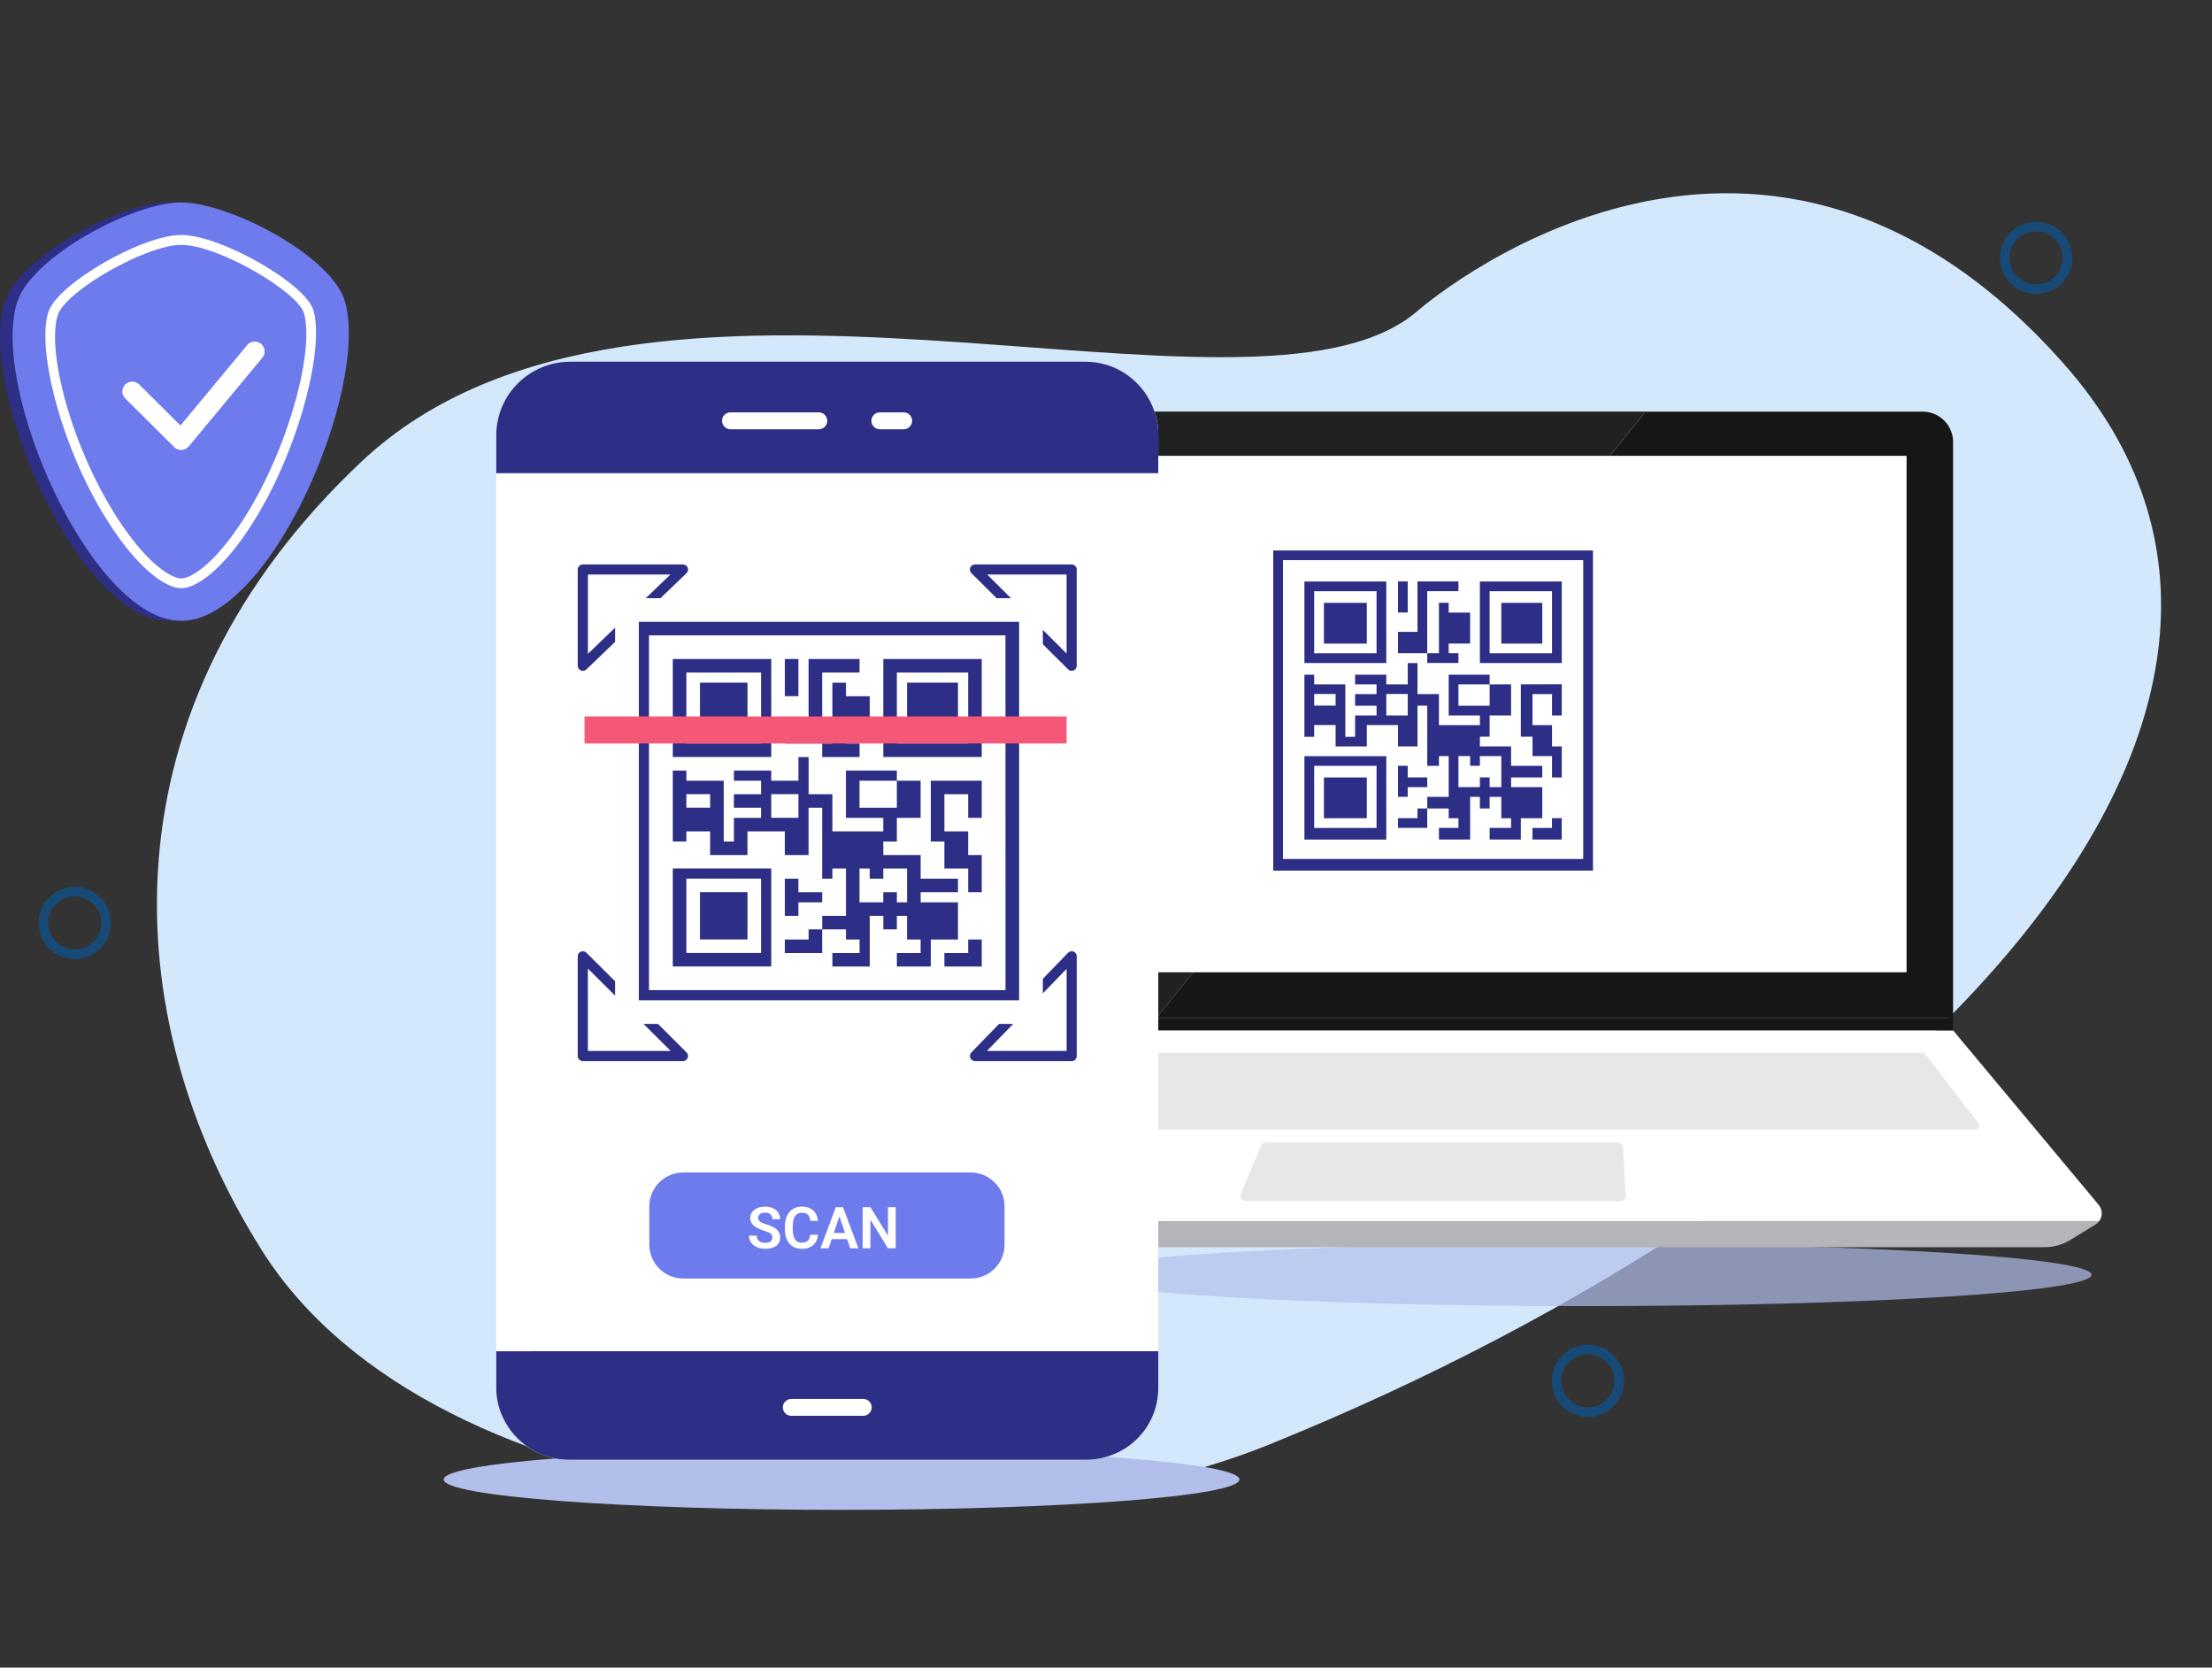
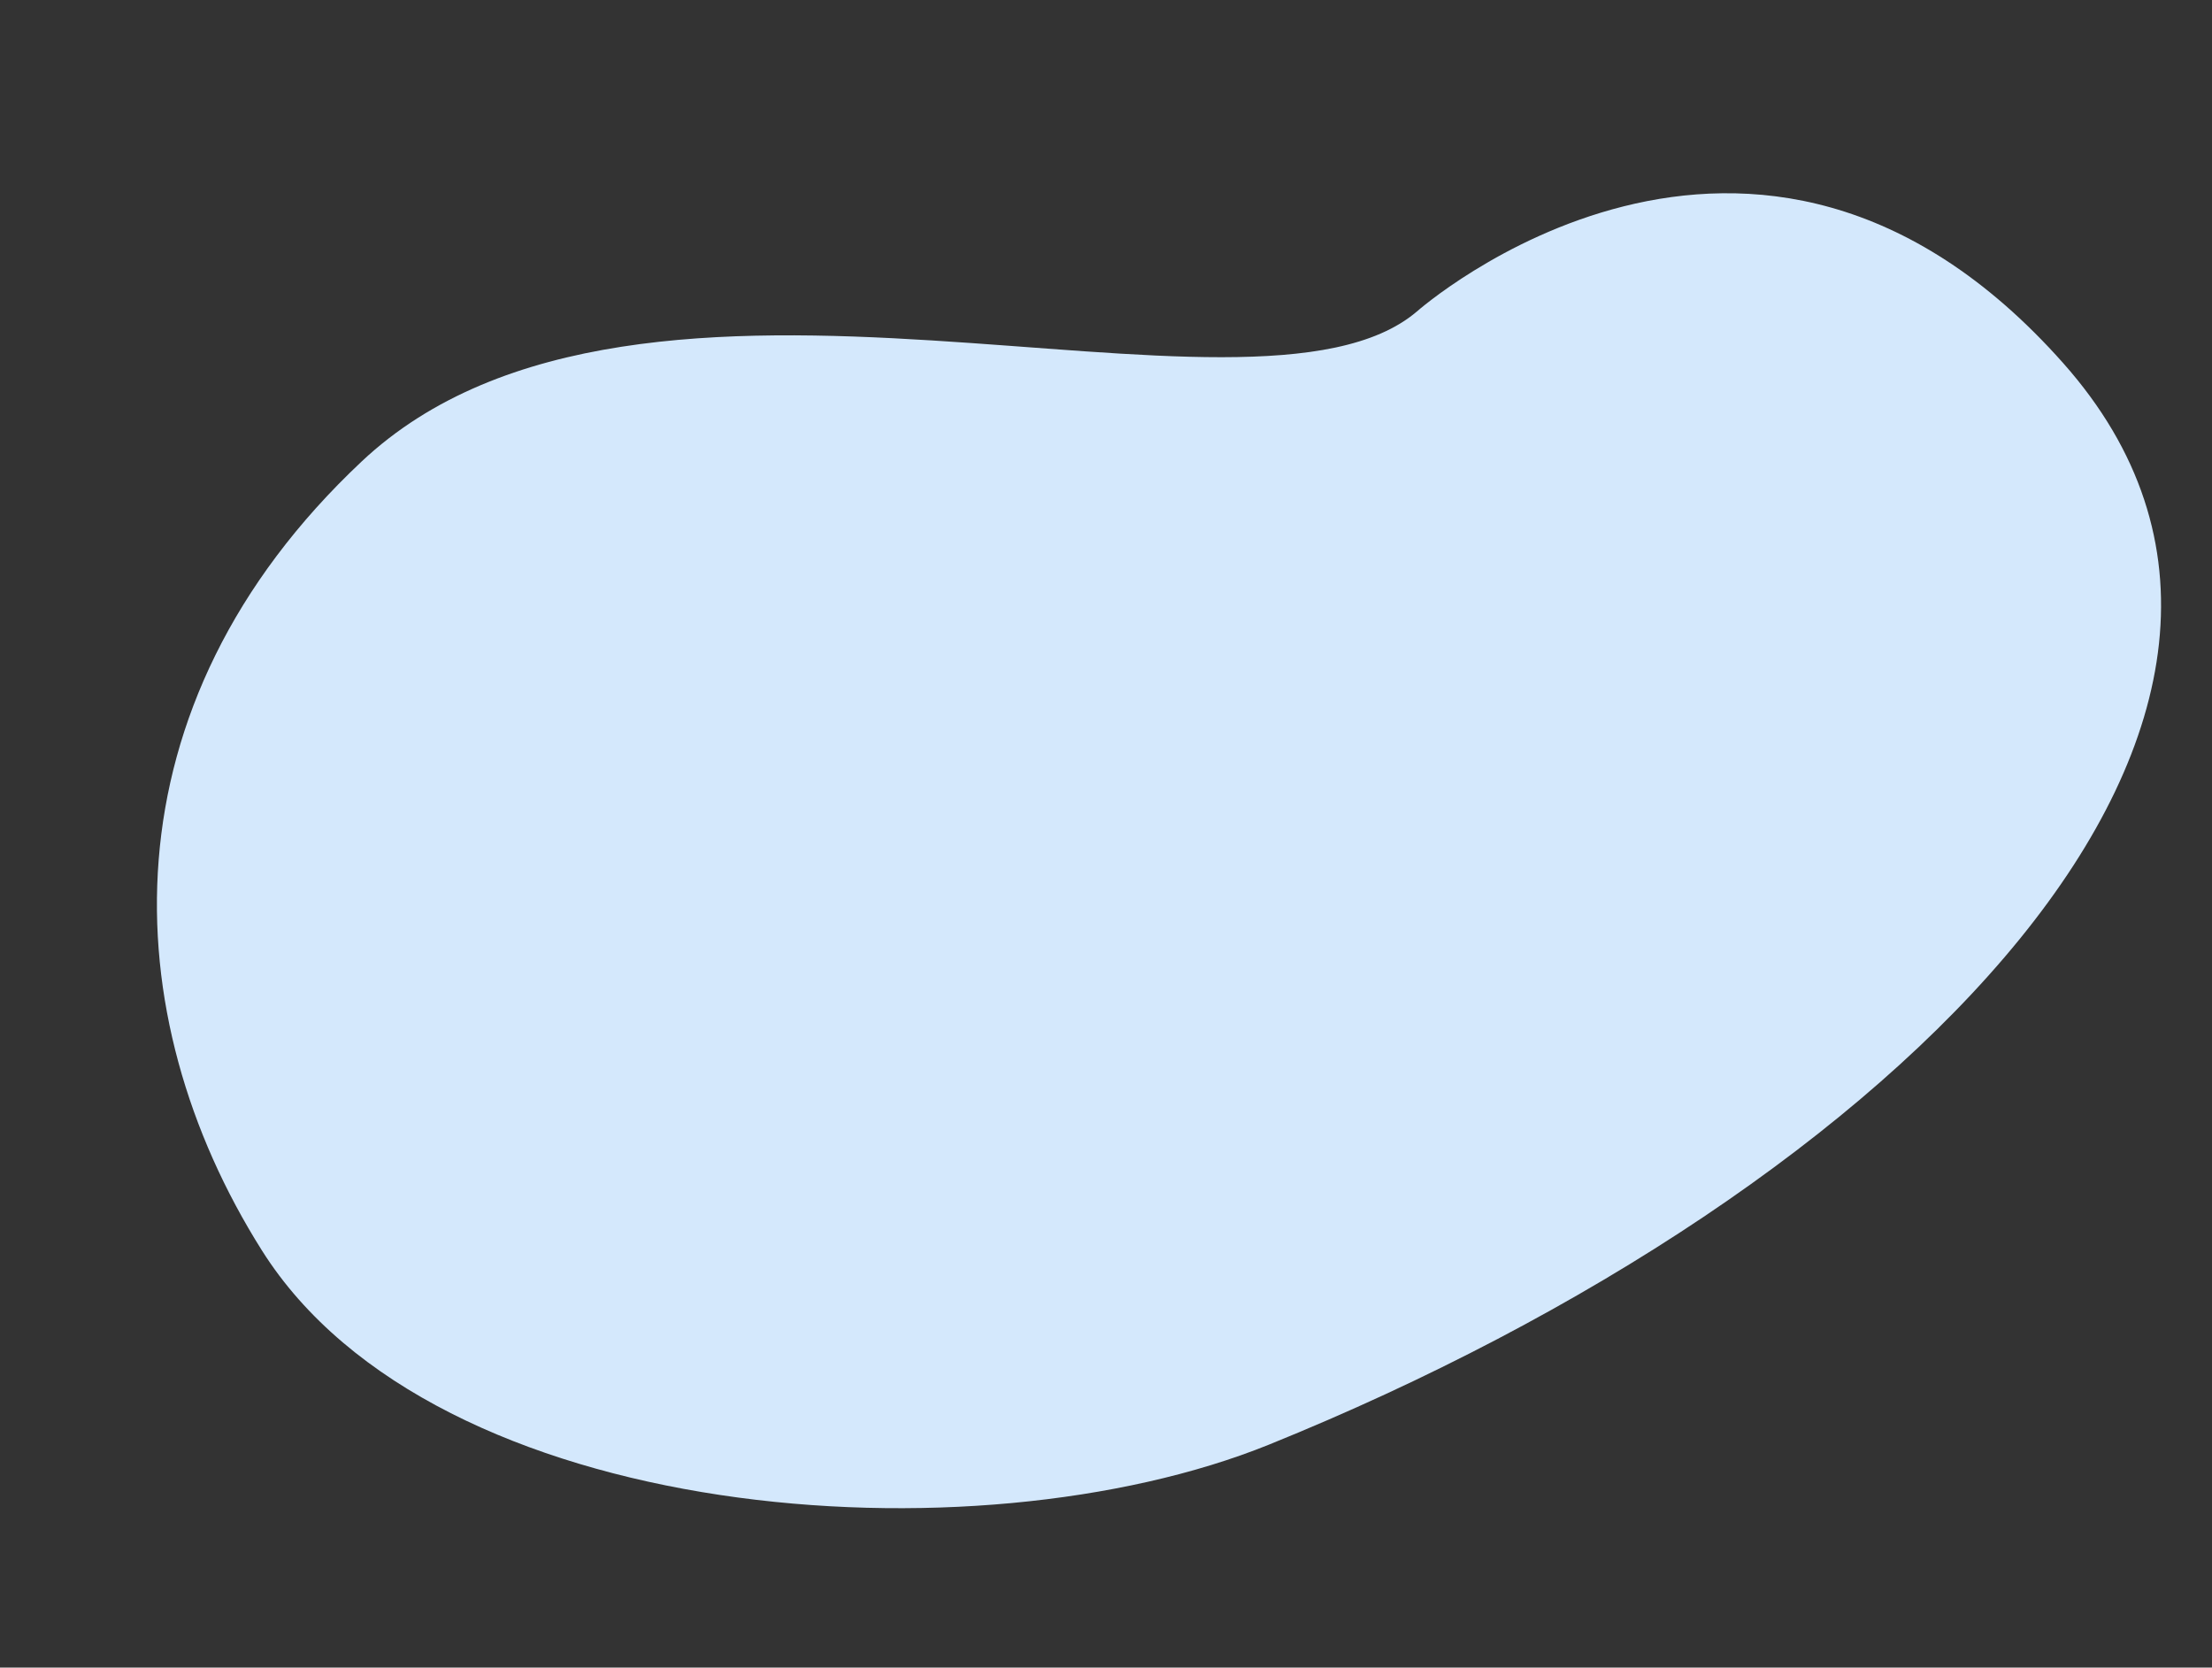
<svg xmlns="http://www.w3.org/2000/svg" width="459" height="346" viewBox="0 0 459 346" fill="none">
  <rect x="0" y="0" width="459" height="346" fill="#333333" stroke="none" />
  <g clip-path="url(#clip0_10576_1536)">
    <path d="M54.346 259.446C23.602 210.684 21.09 146.499 75.019 95.773C133.116 41.123 259.745 93.778 293.991 64.645C293.991 64.645 363.8 2.834 428.145 75.368C492.491 147.901 394.585 246.656 263.316 299.741C202.238 324.436 90.199 316.316 54.346 259.446Z" fill="#D4E8FC" />
  </g>
  <g clip-path="url(#clip1_10576_1536)">
    <g style="mix-blend-mode:multiply" opacity="0.7">
      <path d="M434 264.499C434 268.089 386.77 271 328.5 271C270.23 271 223 268.089 223 264.501C223 260.913 270.23 258 328.5 258C386.77 258 434 260.908 434 264.499Z" fill="#B2BFEB" />
    </g>
    <path d="M435.485 249.984L405.272 213.785H200.806L170.294 250.228C169.933 250.66 169.714 251.192 169.667 251.752C169.62 252.312 169.747 252.872 170.031 253.358H435.584C435.949 252.866 436.138 252.266 436.12 251.654C436.102 251.043 435.878 250.455 435.485 249.984Z" fill="white" />
    <path d="M170.031 253.358C170.207 253.664 170.443 253.932 170.723 254.148L173.951 256.636C175.75 258.022 177.961 258.775 180.236 258.775H424.253C426.16 258.774 428.028 258.245 429.65 257.248L434.816 254.067C435.115 253.882 435.376 253.641 435.584 253.358H170.031Z" fill="#B5B4B9" />
    <path d="M206.376 218.758L195.642 233.061C195.549 233.185 195.493 233.333 195.479 233.488C195.465 233.642 195.495 233.797 195.565 233.936C195.635 234.075 195.742 234.192 195.874 234.273C196.007 234.355 196.16 234.398 196.316 234.399H409.88C410.037 234.399 410.192 234.356 410.325 234.274C410.459 234.192 410.567 234.074 410.636 233.934C410.706 233.794 410.735 233.637 410.719 233.482C410.704 233.326 410.645 233.178 410.549 233.054L399.525 218.749C399.446 218.647 399.345 218.565 399.229 218.508C399.113 218.452 398.985 218.422 398.856 218.423H207.052C206.921 218.423 206.791 218.453 206.674 218.511C206.557 218.569 206.455 218.654 206.376 218.758Z" fill="#E7E7E7" />
    <path d="M336.201 249.195H258.545C258.359 249.195 258.176 249.149 258.012 249.062C257.848 248.975 257.709 248.848 257.606 248.694C257.503 248.54 257.44 248.363 257.422 248.179C257.404 247.995 257.433 247.81 257.505 247.639L258.323 245.695L261.677 237.731C261.762 237.527 261.907 237.353 262.092 237.23C262.277 237.108 262.495 237.042 262.717 237.043H335.663C335.952 237.043 336.229 237.153 336.439 237.351C336.648 237.549 336.773 237.819 336.789 238.105L337.202 245.695L337.328 248.013C337.337 248.165 337.313 248.318 337.26 248.461C337.207 248.604 337.126 248.735 337.02 248.845C336.915 248.956 336.787 249.044 336.647 249.104C336.506 249.164 336.354 249.195 336.201 249.195Z" fill="#E7E7E7" />
    <path d="M247.65 201.687H210.495V94.6H334.03L341.454 85.397H207.13C205.453 85.397 203.844 86.06 202.658 87.24C201.472 88.421 200.806 90.021 200.806 91.69V211.285H239.91L247.65 201.687Z" fill="#212121" />
    <path d="M398.948 85.406H341.454L334.03 94.609H395.586V201.687H247.65L239.91 211.285H405.272V91.69C405.269 90.023 404.602 88.425 403.416 87.247C402.231 86.069 400.624 85.407 398.948 85.406Z" fill="#161616" />
    <path d="M200.806 211.294V213.787H237.899L239.91 211.294H200.806Z" fill="#161616" />
    <path d="M237.899 213.787H405.272V211.294H239.91L237.899 213.787Z" fill="#161616" />
-     <path d="M395.586 94.609H210.495V201.697H395.586V94.609Z" fill="white" />
+     <path d="M395.586 94.609H210.495V201.697H395.586V94.609" fill="white" />
    <path d="M264.198 114.209V180.639H330.548V114.209H264.198ZM328.525 178.223H266.22V116.222H328.525V178.223ZM287.662 120.651H270.671V137.561H287.662V120.651ZM285.639 135.549H272.694V122.664H285.639V135.549ZM283.617 133.534H274.717V125.081H283.617V133.534ZM324.074 120.651H307.083V137.561H324.074V120.651ZM322.051 135.549H309.106V122.664H322.051V135.549ZM320.029 133.534H311.532V125.081H320.029V133.534ZM287.662 156.886H270.671V174.197H287.662V156.886ZM285.639 171.783H272.694V158.898H285.639V171.783ZM283.617 169.77H274.717V161.315H283.617V169.77ZM292.113 127.082H290.09V120.64H292.113V127.082ZM292.113 158.887V161.304H296.158V163.316H292.113V165.329H290.09V158.887H292.113ZM272.694 150.432H277.143V154.868H283.617V150.439H290.09V154.868H294.136V146.413H296.158V158.894H298.587V156.881H300.61V165.336H296.158V167.75H300.61V169.766H302.632V171.778H298.587V174.193H305.061V165.336H307.083V167.75H309.106V165.336H311.532V169.766H313.555V171.778H309.106V174.193H315.58V169.766H320.029V163.323H313.555V161.311H320.029V158.894H313.555V154.868H307.083V152.856H309.106V148.442H313.555V142H309.106V146.429H302.632V142H309.106V139.987H300.61V148.442H307.083V150.455H298.587V144.013H294.136V137.573H292.113V142H287.662V139.987H281.19V142H285.639V144.013H281.19V146.429H285.639V148.442H281.19V152.872H279.166V142H272.694V139.987H270.671V152.872H272.694V150.432ZM305.061 156.874V158.887H307.083V156.874H311.532V163.316H309.106V161.304H307.083V163.316H302.632V156.874H305.061ZM287.662 146.241V143.99H292.113V148.442H287.662V146.241ZM272.694 143.99H277.143V146.406H272.694V143.99ZM322.121 141.977H324.074V148.442H322.051V144.013H318.006V150.455H322.051V154.868H324.074V161.311H322.051V156.881H318.006V152.856H315.58V141.984L322.121 141.977ZM296.158 135.537H290.09V131.108H294.136V120.64H302.632V122.653H296.158V135.537ZM296.158 137.55V135.537H298.587V125.069H300.61V127.098H305.061V133.524H300.61V135.539H302.632V137.552L296.158 137.55ZM294.136 167.744H296.158V171.771H290.09V169.759H294.136V167.744ZM322.042 169.759H324.065V174.186H317.997V171.783H322.042V169.759Z" fill="#2D2E85" />
    <g style="mix-blend-mode:multiply">
      <path d="M257.191 306.971C257.191 310.45 220.228 313.271 174.625 313.271C129.022 313.271 92.059 310.45 92.059 306.973C92.059 303.496 129.022 300.673 174.625 300.673C220.228 300.673 257.191 303.491 257.191 306.971Z" fill="#B2BFEB" />
    </g>
    <path d="M240.346 90.269V287.963C240.346 296.328 233.636 302.881 225.232 302.881H118.259C109.857 302.881 102.975 296.333 102.975 287.963V90.269C102.987 86.238 104.6 82.375 107.464 79.523C110.327 76.67 114.207 75.061 118.259 75.044H225.232C233.636 75.044 240.346 81.906 240.346 90.269Z" fill="white" />
    <path d="M240.346 280.357V287.963C240.346 296.328 233.637 302.881 225.232 302.881H118.259C115.332 302.902 112.461 302.083 109.991 300.521C107.521 298.959 105.556 296.721 104.333 294.075C103.436 292.163 102.972 290.078 102.975 287.968V280.364L240.346 280.357Z" fill="#2D2E85" />
    <path d="M240.346 90.269V98.181H102.975V90.274C102.987 86.243 104.6 82.379 107.464 79.527C110.327 76.675 114.207 75.065 118.259 75.049H225.232C233.636 75.044 240.346 81.906 240.346 90.269Z" fill="#2D2E85" />
    <path d="M169.899 89.065H151.583C151.115 89.065 150.667 88.88 150.337 88.551C150.006 88.222 149.82 87.776 149.82 87.311C149.82 86.846 150.006 86.4 150.337 86.071C150.667 85.743 151.115 85.558 151.583 85.558H169.899C170.367 85.558 170.815 85.743 171.145 86.071C171.476 86.4 171.661 86.846 171.661 87.311C171.661 87.776 171.476 88.222 171.145 88.551C170.815 88.88 170.367 89.065 169.899 89.065Z" fill="white" />
    <path d="M187.51 89.065H182.579C182.112 89.065 181.664 88.88 181.333 88.551C181.003 88.222 180.817 87.776 180.817 87.311C180.817 86.846 181.003 86.4 181.333 86.071C181.664 85.743 182.112 85.558 182.579 85.558H187.51C187.978 85.558 188.426 85.743 188.756 86.071C189.087 86.4 189.272 86.846 189.272 87.311C189.272 87.776 189.087 88.222 188.756 88.551C188.426 88.88 187.978 89.065 187.51 89.065Z" fill="white" />
-     <path d="M179.058 293.763H164.265C164.028 293.771 163.792 293.732 163.571 293.648C163.35 293.564 163.148 293.436 162.978 293.272C162.808 293.109 162.672 292.913 162.579 292.696C162.487 292.479 162.439 292.246 162.439 292.01C162.439 291.775 162.487 291.542 162.579 291.325C162.672 291.108 162.808 290.912 162.978 290.748C163.148 290.585 163.35 290.457 163.571 290.373C163.792 290.289 164.028 290.25 164.265 290.258H179.058C179.294 290.25 179.53 290.289 179.751 290.373C179.972 290.457 180.174 290.585 180.345 290.748C180.515 290.912 180.651 291.108 180.743 291.325C180.836 291.542 180.883 291.775 180.883 292.01C180.883 292.246 180.836 292.479 180.743 292.696C180.651 292.913 180.515 293.109 180.345 293.272C180.174 293.436 179.972 293.564 179.751 293.648C179.53 293.732 179.294 293.771 179.058 293.763Z" fill="white" />
    <path d="M141.721 220.156H120.939C120.658 220.156 120.39 220.045 120.192 219.848C119.994 219.651 119.882 219.383 119.882 219.105V198.424C119.882 198.216 119.944 198.013 120.06 197.84C120.176 197.667 120.341 197.532 120.534 197.452C120.727 197.373 120.94 197.352 121.145 197.392C121.35 197.433 121.538 197.533 121.686 197.68L142.468 218.361C142.616 218.508 142.716 218.695 142.757 218.899C142.798 219.103 142.777 219.315 142.697 219.507C142.617 219.699 142.482 219.863 142.308 219.979C142.134 220.094 141.93 220.156 141.721 220.156ZM121.995 218.053H139.17L121.986 200.962L121.995 218.053Z" fill="#2D2E85" />
    <path d="M222.382 220.156H202.317C202.109 220.156 201.907 220.095 201.734 219.982C201.561 219.868 201.425 219.706 201.344 219.516C201.263 219.326 201.24 219.117 201.277 218.914C201.315 218.711 201.412 218.523 201.556 218.375L221.618 197.694C221.764 197.543 221.952 197.438 222.158 197.394C222.364 197.35 222.579 197.369 222.774 197.447C222.97 197.526 223.137 197.661 223.254 197.835C223.372 198.009 223.434 198.214 223.433 198.424V219.105C223.433 219.383 223.323 219.649 223.126 219.846C222.929 220.043 222.661 220.154 222.382 220.156ZM204.796 218.053H221.325V201.026L204.796 218.053Z" fill="#2D2E85" />
    <path d="M120.939 139.186C120.797 139.186 120.657 139.158 120.526 139.104C120.335 139.023 120.172 138.888 120.058 138.716C119.943 138.543 119.882 138.342 119.882 138.135V118.168C119.882 117.889 119.994 117.622 120.192 117.425C120.39 117.228 120.658 117.117 120.939 117.117H141.721C141.931 117.116 142.138 117.178 142.313 117.295C142.488 117.412 142.623 117.579 142.702 117.773C142.781 117.967 142.8 118.181 142.756 118.386C142.711 118.591 142.606 118.778 142.454 118.923L121.674 138.904C121.475 139.089 121.211 139.19 120.939 139.186ZM121.995 119.208V135.656L139.105 119.208H121.995Z" fill="#2D2E85" />
    <path d="M222.382 139.186C222.243 139.186 222.106 139.159 221.977 139.107C221.849 139.054 221.733 138.976 221.635 138.879L201.558 118.912C201.41 118.765 201.31 118.577 201.269 118.373C201.228 118.169 201.249 117.958 201.329 117.766C201.409 117.574 201.544 117.409 201.718 117.294C201.892 117.178 202.096 117.117 202.305 117.117H222.37C222.65 117.117 222.919 117.228 223.117 117.425C223.315 117.622 223.427 117.889 223.427 118.168V138.135C223.427 138.343 223.365 138.546 223.249 138.719C223.133 138.891 222.969 139.026 222.776 139.106C222.651 139.158 222.517 139.185 222.382 139.186ZM204.854 119.208L221.323 135.597V119.208H204.854Z" fill="#2D2E85" />
    <path d="M216.395 124.117H127.631V212.447H216.395V124.117Z" fill="white" />
    <path d="M132.562 129.021V207.537H211.471V129.021H132.562ZM208.645 205.433H134.67V131.826H208.638L208.645 205.433ZM160.04 136.737H139.61V157.067H160.04V136.737ZM157.925 154.265H142.429V139.537H157.925V154.265ZM155.109 152.16H145.245V141.644H155.109V152.16ZM203.717 136.737H183.287V157.067H203.717V136.737ZM200.898 154.265H186.101V139.537H200.894L200.898 154.265ZM198.786 152.16H188.218V141.644H198.786V152.16ZM160.04 180.201H139.61V200.531H160.04V180.201ZM157.925 197.728H142.429V182.306H157.925V197.728ZM155.109 194.924H145.245V185.108H155.109V194.924ZM165.674 144.449H162.858V136.737H165.674V144.449ZM165.674 182.317V185.119H170.607V187.224H165.674V190.028H162.858V182.317H165.674ZM142.429 172.501H147.355V177.408H155.104V172.501H162.853V177.408H167.784V167.594H170.603V182.317H172.724V180.213H175.543V190.028H170.612V192.831H175.543V194.935H178.361V197.74H172.724V200.542H180.474V190.028H183.292V192.831H186.101V190.028H188.214V194.935H191.032V197.74H186.101V200.542H193.145V194.935H198.786V187.224H191.037V185.119H198.786V182.317H191.037V177.408H183.287V174.606H186.101V169.697H191.032V161.983H186.101V167.59H178.352V161.983H186.101V159.878H175.534V169.692H183.283V172.497H172.724V164.785H167.794V157.074H165.679V161.983H160.04V159.878H152.29V161.983H157.925V164.785H152.29V167.59H157.925V169.692H152.29V174.601H150.178V161.978H142.429V159.874H139.61V174.597H142.429V172.501ZM180.469 180.213V182.317H183.287V180.213H188.218V187.224H186.101V185.119H183.283V187.224H178.352V180.213H180.469ZM160.04 167.232V164.774H165.674V169.681H160.04V167.232ZM142.429 164.774H147.355V167.578H142.424L142.429 164.774ZM201.069 161.983H203.714V169.692H200.896V164.785H195.965V172.497H200.896V177.403H203.714V185.115H200.896V180.208H195.965V174.601H193.147V161.978L201.069 161.983ZM170.605 154.272H162.856V149.36H167.787V136.737H178.354V139.542H170.605V154.265V154.272ZM170.605 157.074V154.272H172.724V141.649H175.543V144.453H180.474V152.165H175.543V154.269H178.361V157.072L170.605 157.074ZM167.787 192.826H170.605V197.735H162.856V194.931H167.787V192.826ZM200.896 194.931H203.714V200.538H195.965V197.735H200.896V194.931Z" fill="#2D2E85" />
    <path d="M221.325 148.651H121.291V154.26H221.325V148.651Z" fill="#F55877" />
    <path d="M201.401 243.271H141.785C137.894 243.271 134.74 246.411 134.74 250.283V258.265C134.74 262.137 137.894 265.276 141.785 265.276H201.401C205.293 265.276 208.447 262.137 208.447 258.265V250.283C208.447 246.411 205.293 243.271 201.401 243.271Z" fill="#6D7BED" />
    <path d="M34.982 128.815C53.663 128.815 74.07 80.477 68.979 62.587C66.267 53.06 44.931 42 34.982 42C25.033 42 4.077 53.179 0.985 62.587C-4.841 80.249 16.296 128.815 34.982 128.815Z" fill="#2D2E85" />
    <path d="M37.593 128.815C56.274 128.815 76.68 80.477 71.59 62.587C68.878 53.06 47.542 42 37.593 42C27.643 42 6.7 53.179 3.596 62.587C-2.23 80.249 18.907 128.815 37.593 128.815Z" fill="#6D7BED" />
    <path d="M37.593 122.049C35.028 122.049 30.317 119.336 24.779 111.721C13.575 96.326 7.316 72.99 10.056 64.687C11.97 58.878 29.47 48.752 37.593 48.752C45.757 48.752 63.465 58.85 65.049 64.416C67.587 73.366 60.714 98.025 49.35 112.981C45.038 118.664 40.642 122.049 37.593 122.049ZM37.593 50.804C30.399 50.804 13.66 60.308 12.004 65.332C9.414 73.19 15.568 95.594 26.442 110.544C31.885 118.019 36.013 120.016 37.593 120.016C39.369 120.016 43.087 117.856 47.713 111.767C58.751 97.242 65.499 73.509 63.075 64.992C61.823 60.59 45.354 50.806 37.593 50.806V50.804Z" fill="white" />
    <path d="M37.593 93.361C37.323 93.361 37.056 93.308 36.807 93.206C36.559 93.103 36.333 92.952 36.142 92.762L25.944 82.615C25.579 82.229 25.38 81.716 25.389 81.186C25.397 80.655 25.613 80.149 25.99 79.774C26.366 79.399 26.875 79.184 27.408 79.176C27.941 79.168 28.456 79.365 28.845 79.728L37.445 88.287L51.306 71.579C51.657 71.175 52.152 70.925 52.686 70.88C53.22 70.836 53.75 71 54.164 71.34C54.577 71.679 54.841 72.165 54.899 72.695C54.956 73.226 54.804 73.757 54.473 74.177L39.175 92.617C38.993 92.837 38.767 93.017 38.511 93.145C38.255 93.272 37.976 93.345 37.69 93.359L37.593 93.361Z" fill="white" />
    <path d="M160.279 256.785C160.279 256.621 160.254 256.475 160.203 256.346C160.156 256.213 160.068 256.094 159.939 255.988C159.814 255.879 159.637 255.773 159.406 255.672C159.18 255.566 158.887 255.457 158.527 255.344C158.129 255.219 157.758 255.078 157.414 254.922C157.07 254.766 156.768 254.584 156.506 254.377C156.248 254.17 156.047 253.932 155.902 253.662C155.758 253.389 155.686 253.072 155.686 252.713C155.686 252.361 155.76 252.041 155.908 251.752C156.061 251.463 156.275 251.215 156.553 251.008C156.83 250.797 157.156 250.635 157.531 250.521C157.91 250.408 158.328 250.352 158.785 250.352C159.418 250.352 159.965 250.467 160.426 250.697C160.891 250.928 161.25 251.24 161.504 251.635C161.758 252.029 161.885 252.473 161.885 252.965H160.279C160.279 252.699 160.223 252.465 160.109 252.262C160 252.059 159.832 251.898 159.605 251.781C159.383 251.664 159.102 251.605 158.762 251.605C158.434 251.605 158.16 251.654 157.941 251.752C157.727 251.85 157.564 251.982 157.455 252.15C157.35 252.318 157.297 252.506 157.297 252.713C157.297 252.869 157.334 253.01 157.408 253.135C157.482 253.256 157.594 253.371 157.742 253.48C157.891 253.586 158.074 253.686 158.293 253.779C158.516 253.869 158.773 253.959 159.066 254.049C159.535 254.189 159.945 254.346 160.297 254.518C160.652 254.689 160.947 254.885 161.182 255.104C161.42 255.322 161.598 255.568 161.715 255.842C161.836 256.115 161.896 256.426 161.896 256.773C161.896 257.141 161.824 257.469 161.68 257.758C161.535 258.047 161.328 258.293 161.059 258.496C160.789 258.699 160.465 258.854 160.086 258.959C159.711 259.064 159.291 259.117 158.826 259.117C158.412 259.117 158.002 259.062 157.596 258.953C157.193 258.84 156.828 258.672 156.5 258.449C156.172 258.223 155.91 257.938 155.715 257.594C155.52 257.246 155.422 256.84 155.422 256.375H157.039C157.039 256.645 157.082 256.875 157.168 257.066C157.258 257.254 157.383 257.408 157.543 257.529C157.707 257.646 157.898 257.732 158.117 257.787C158.336 257.842 158.572 257.869 158.826 257.869C159.154 257.869 159.424 257.824 159.635 257.734C159.85 257.641 160.01 257.512 160.115 257.348C160.225 257.184 160.279 256.996 160.279 256.785ZM168.131 256.193H169.742C169.699 256.764 169.541 257.27 169.268 257.711C168.994 258.148 168.613 258.492 168.125 258.742C167.637 258.992 167.045 259.117 166.35 259.117C165.814 259.117 165.332 259.023 164.902 258.836C164.477 258.645 164.111 258.373 163.807 258.021C163.506 257.666 163.275 257.24 163.115 256.744C162.955 256.244 162.875 255.684 162.875 255.062V254.412C162.875 253.791 162.957 253.23 163.121 252.73C163.285 252.23 163.52 251.805 163.824 251.453C164.133 251.098 164.502 250.824 164.932 250.633C165.365 250.441 165.85 250.346 166.385 250.346C167.08 250.346 167.668 250.475 168.148 250.732C168.629 250.986 169.002 251.336 169.268 251.781C169.533 252.227 169.693 252.738 169.748 253.316H168.137C168.105 252.957 168.027 252.652 167.902 252.402C167.781 252.152 167.598 251.963 167.352 251.834C167.109 251.701 166.787 251.635 166.385 251.635C166.072 251.635 165.797 251.693 165.559 251.811C165.324 251.928 165.129 252.104 164.973 252.338C164.816 252.568 164.699 252.857 164.621 253.205C164.543 253.549 164.504 253.947 164.504 254.4V255.062C164.504 255.496 164.539 255.885 164.609 256.229C164.68 256.572 164.789 256.863 164.938 257.102C165.086 257.34 165.277 257.521 165.512 257.646C165.746 257.771 166.025 257.834 166.35 257.834C166.744 257.834 167.064 257.771 167.311 257.646C167.561 257.521 167.75 257.338 167.879 257.096C168.012 256.854 168.096 256.553 168.131 256.193ZM174.383 251.764L171.951 259H170.246L173.434 250.469H174.523L174.383 251.764ZM176.416 259L173.973 251.764L173.826 250.469H174.922L178.127 259H176.416ZM176.305 255.83V257.102H171.729V255.83H176.305ZM185.861 250.469V259H184.244L180.617 253.082V259H179.006V250.469H180.617L184.256 256.393V250.469H185.861Z" fill="white" />
    <circle cx="422.5" cy="53.5" r="6.5" stroke="#174A76" stroke-width="2" />
    <circle cx="15.5" cy="191.5" r="6.5" stroke="#174A76" stroke-width="2" />
    <circle cx="329.5" cy="286.5" r="6.5" stroke="#174A76" stroke-width="2" />
  </g>
  <defs>
    <clipPath id="clip0_10576_1536">
      <rect width="406.112" height="295.254" fill="white" transform="translate(55.674 0.494) rotate(7.331)" />
    </clipPath>
    <clipPath id="clip1_10576_1536">
-       <rect width="436.119" height="300" fill="white" transform="translate(0 42)" />
-     </clipPath>
+       </clipPath>
  </defs>
</svg>